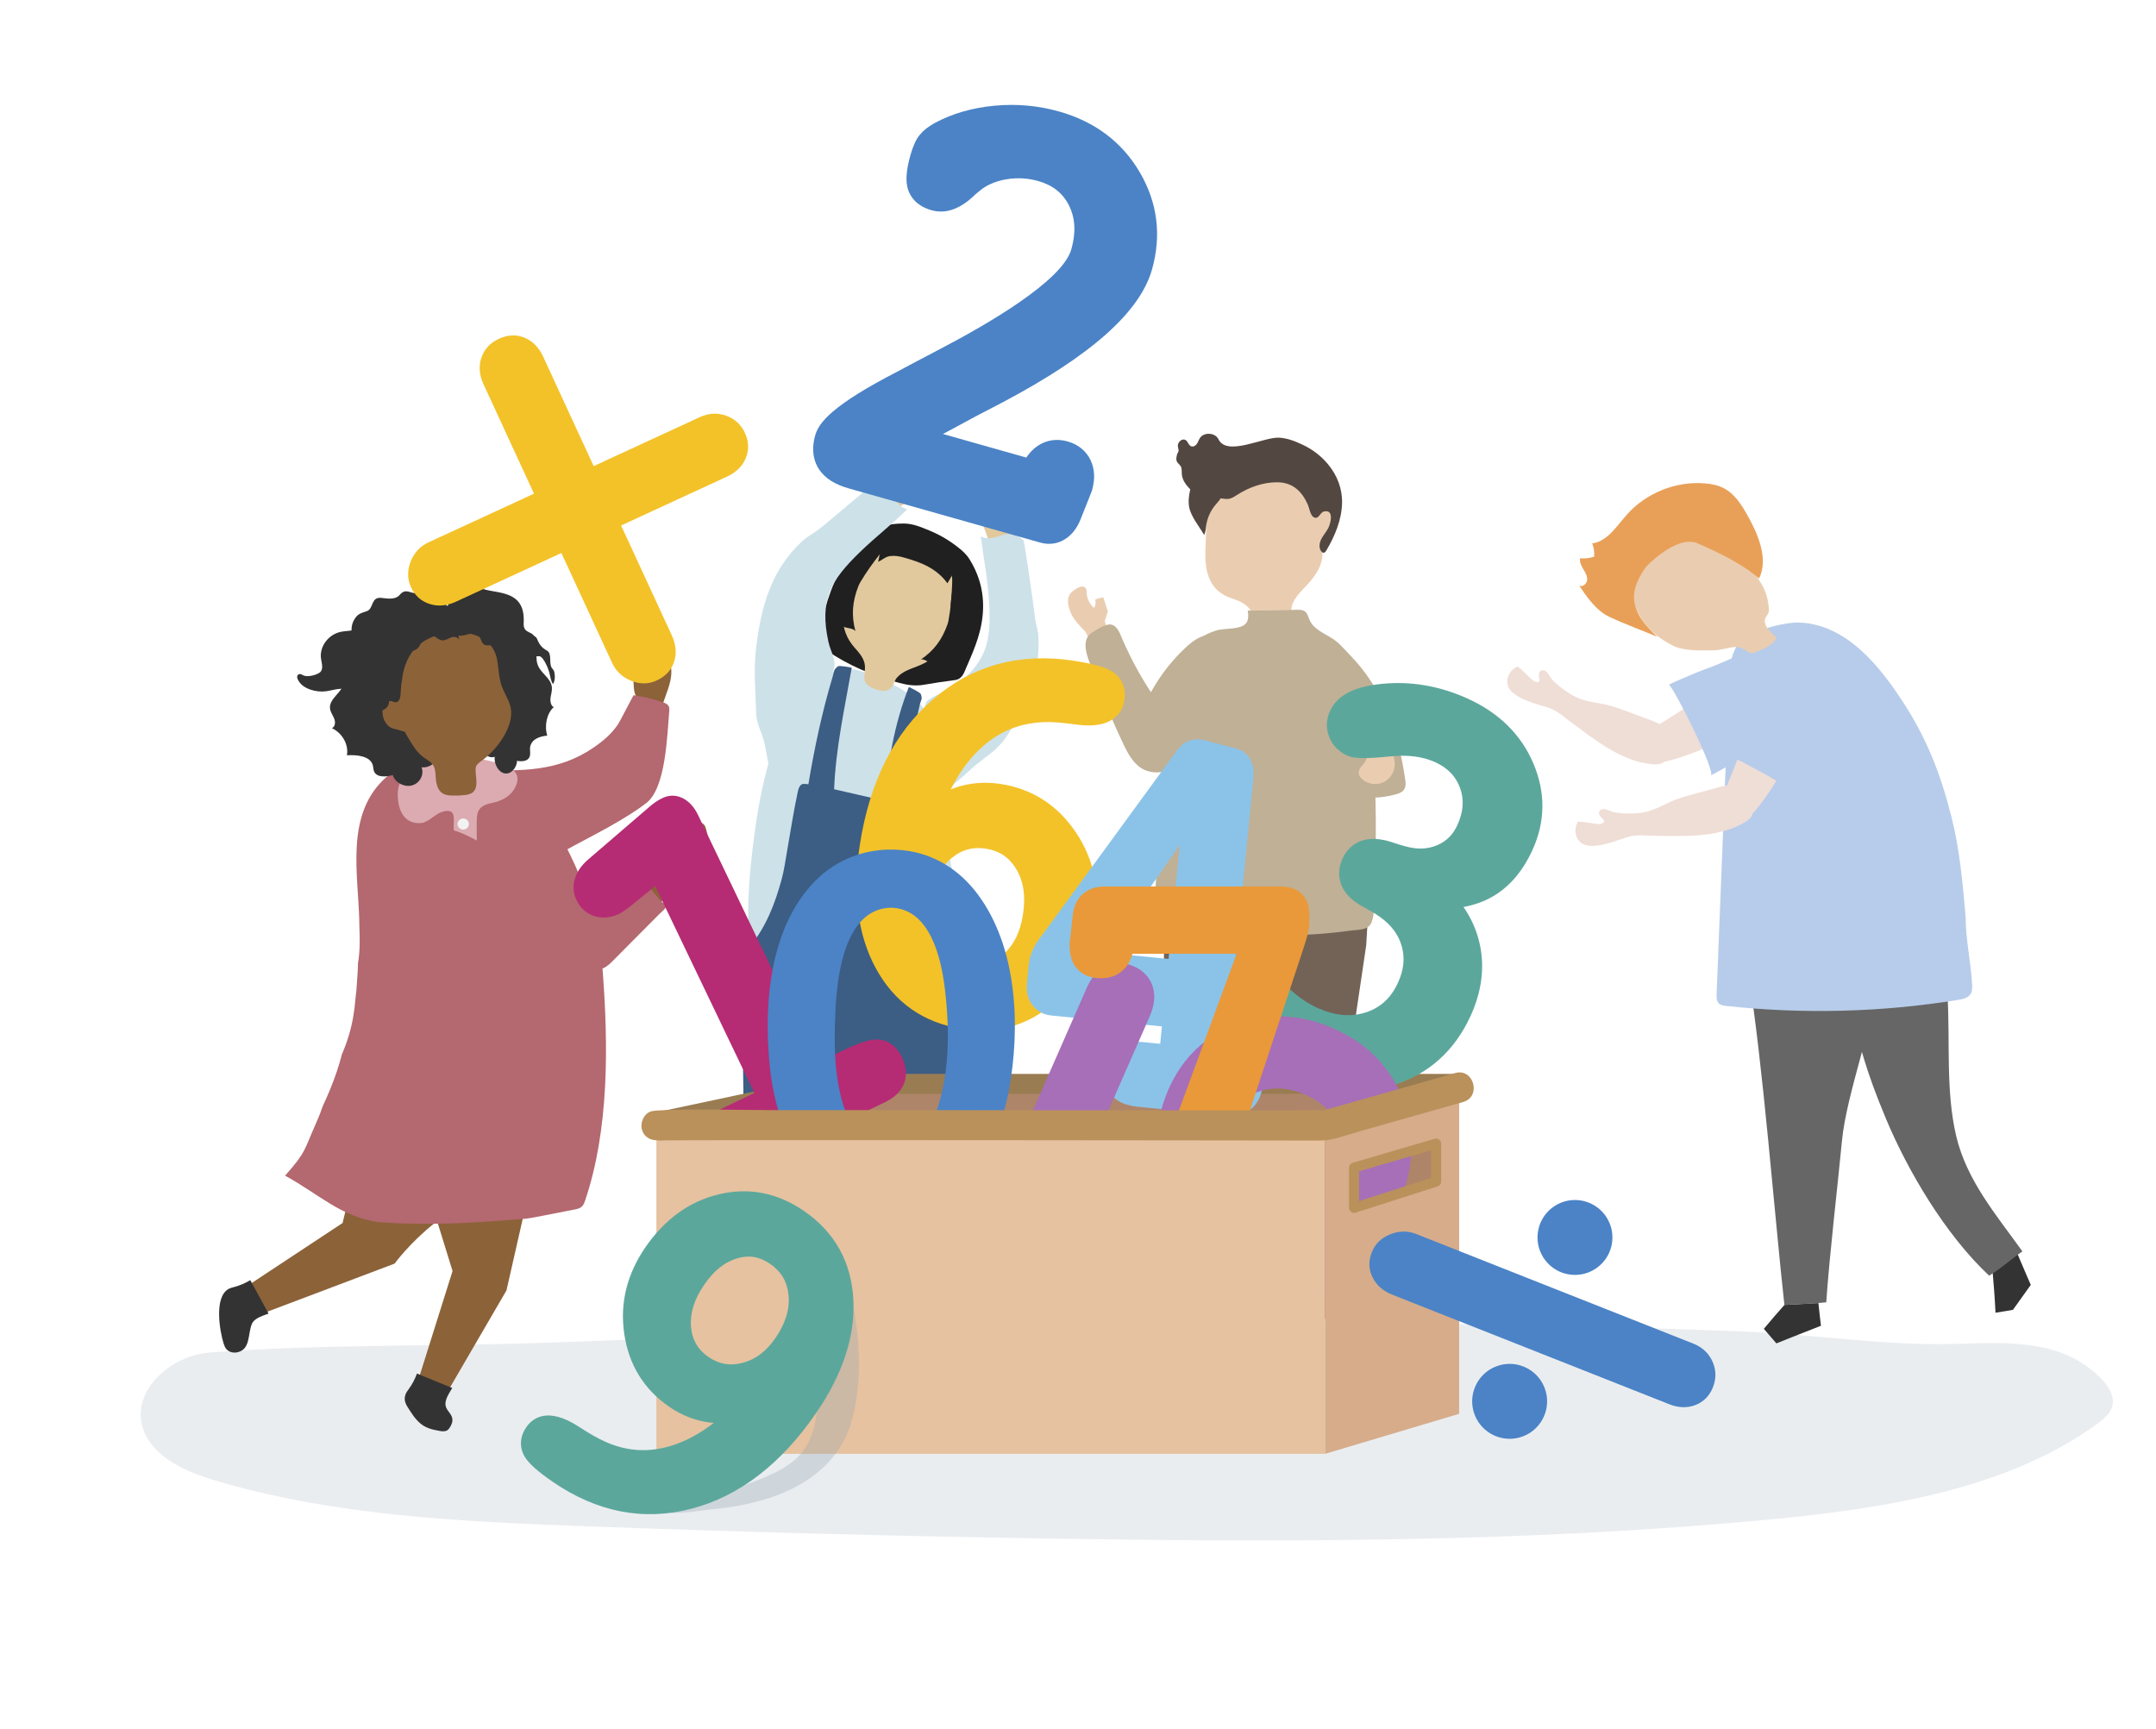
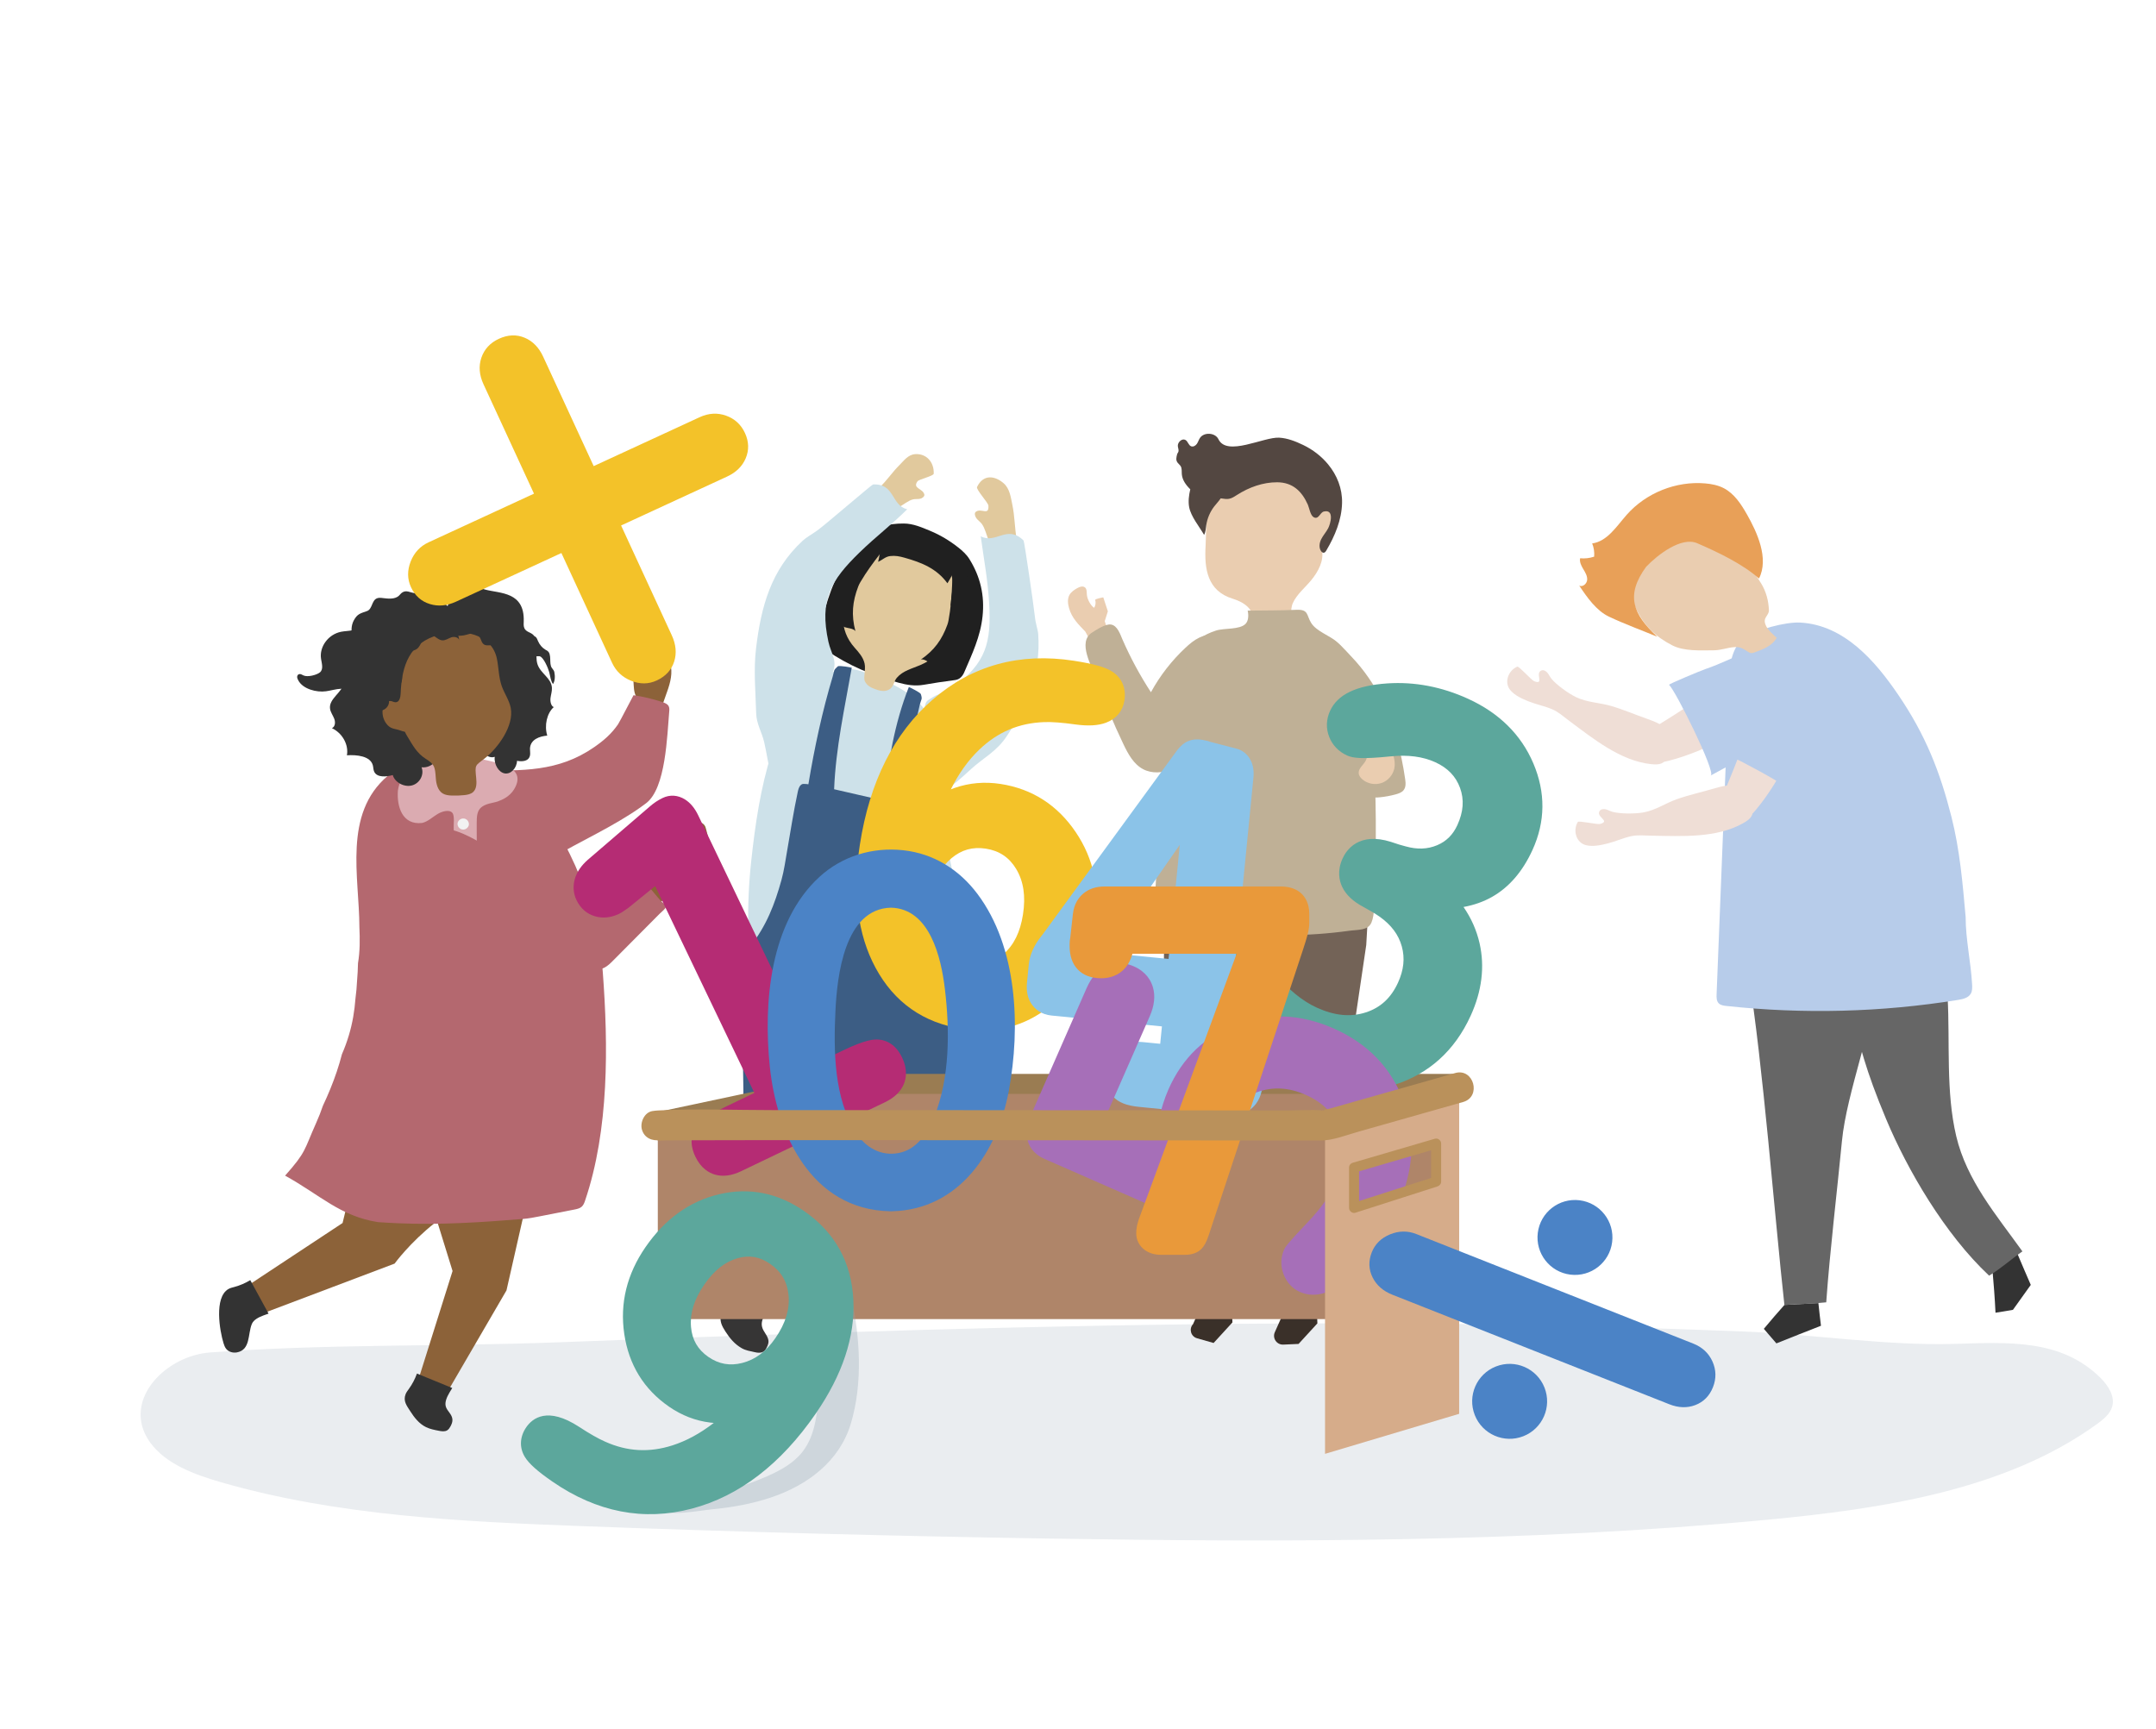
<svg xmlns="http://www.w3.org/2000/svg" version="1.1" x="0px" y="0px" viewBox="0 0 1122 900" style="enable-background:new 0 0 1122 900;" xml:space="preserve">
  <g id="background">
    <rect x="0" y="0" style="fill:#FFFFFF;" width="1122" height="900" />
  </g>
  <g id="object">
    <path style="opacity:0.19;fill:#90A2AF;" d="M73.55,740.315c0.653,3.525,2.175,7.088,4.729,10.578   c8.088,11.053,22.827,16.518,36.914,20.574c60.379,17.385,124.549,20.432,187.874,22.801c80.33,3.005,160.696,5.139,241.075,6.438   c125.054,2.021,250.426,2.009,374.734-9.687c60.941-5.734,124.691-15.461,172.22-49.74c3.389-2.445,6.837-5.22,8.024-8.961   c1.696-5.345-1.744-10.944-5.907-15.107c-20.604-20.601-48.626-18.573-75.931-17.793c-36.277,1.037-73.918-5.071-110.45-6.477   c-16.409-0.632-32.82-1.218-49.233-1.75c-125.769-4.077-251.642-2.609-377.361,0.928c-63.49,1.786-126.957,4.105-190.418,6.499   c-59.703,2.252-121.2,0.784-180.477,5.254C89.401,705.378,70.223,722.363,73.55,740.315z" />
    <g>
      <path style="fill:#BFB096;" d="M718.956,364.07c6.58,13.02,10.241,27.149,12.296,41.372c0.295,2.043,0.485,4.342-0.93,5.945    c-0.973,1.102-2.512,1.627-3.994,2.034c-2.684,0.737-5.442,1.246-8.227,1.521c-1.745,0.172-3.576,0.241-5.189-0.395    c-2.912-1.148-4.257-4.172-5.318-6.909c-6.857-17.678-13.719-35.369-19.492-53.375c-1.579-4.926-8.614-18.527-2.626-22.496    c5.985-3.967,14.672,6.683,18.03,10.211C709.801,348.593,714.934,356.112,718.956,364.07z" />
      <g>
        <path style="fill:#EACDB0;" d="M577.785,332.051l-2.871-8.773l1.628-5.112l-2.385-7.286c0,0-4.392,0.808-4.206,1.376     c0.406,1.243,0.21,3.068-0.608,4.068c-1.864-1.321-3.494-4.448-3.719-6.702c-0.136-1.362,0.078-2.974-0.957-3.87     c-1.139-0.986-2.895-0.332-4.2,0.42c-1.504,0.868-3.015,1.879-3.875,3.389c-1.165,2.045-0.908,4.602-0.273,6.868     c1.49,5.314,4.869,8.476,8.519,12.316l4.412,8.302L577.785,332.051z" />
        <path style="fill:#BFB096;" d="M568.229,329.265c-7.605,4.973-0.072,17.314,2.331,24.109     c4.083,11.547,8.782,22.876,14.072,33.923c2.443,5.102,5.317,10.461,10.34,13.063c4.522,2.342,10.092,1.958,14.799,0.013     c4.707-1.945,8.689-5.293,12.373-8.81c7.719-7.369,14.5-15.72,20.128-24.786c4.503-7.254,8.375-15.91,5.991-24.108     c-1.402-4.821-5.004-8.954-9.588-11.003s-10.066-1.975-14.593,0.195c-2.662,1.277-4.953,3.208-7.113,5.221     c-7.189,6.7-13.294,14.559-18.009,23.181c-5.654-8.666-10.592-17.8-14.745-27.278c-1.219-2.783-2.662-7.489-6.13-7.963     C575.265,324.637,570.439,327.82,568.229,329.265z" />
      </g>
      <g>
        <g>
          <g>
            <path style="fill:#3A3029;" d="M684.911,673.345l0.676,15.385l-9.806,10.707l-7.958,0.35c-3.412,0.15-5.789-3.343-4.397-6.462       l1.648-3.693l4.678-10.482l4.678-10.482L684.911,673.345z" />
          </g>
          <g>
            <path style="fill:#3A3029;" d="M640.695,672.856l0.676,15.385l-9.806,10.707l-8.629-2.461       c-3.207-0.915-4.331-4.885-2.078-7.345l0,0l4.678-10.482l4.678-10.482L640.695,672.856z" />
          </g>
          <polygon style="fill:#736357;" points="605.773,455.286 712.64,463.359 711.007,491.814 697.11,585.8 688.997,675.256       669.724,676.103 655.528,586.313 646.582,512.881 605.773,488.215     " />
          <g>
            <polygon style="fill:#736357;" points="605.773,488.216 605.378,580.842 623.034,676.935 642.205,677.095 645.817,580.533        661.23,494      " />
          </g>
        </g>
        <g>
          <g>
            <path style="fill:#EACDB0;" d="M691.967,276.465c1.36-2.217,2.154-4.773,2.266-7.373c0.09-2.112,0.019-4.584-1.68-5.842       c-1.256-0.93-3.049-0.827-4.459-0.154c-1.299,0.62-2.354,1.683-3.413,2.617c-3.225-3.066-3.115-10.386-5.713-14.351       c-1.783-2.722-4.399-4.878-7.014-6.945c-1.715-1.356-3.482-2.712-5.567-3.517c-8.005-3.09-17.348-1.838-24.859,1.982       c-15.916,8.096-13.267,26.4-14.131,41.26c-0.688,11.828,0.83,23.381,14.155,27.47c3.414,1.047,7.334,2.948,9.246,6.054       c1.038,1.686,1.575,3.614,2.046,5.526c0.35,1.423,0.706,2.921,1.707,4.011c1.743,1.897,4.731,1.897,7.335,1.751       c3.172-0.178,6.828-0.618,8.534-3.231c2.18-3.339,0.753-8.187,2.372-11.839c2.016-4.547,6.515-8.184,9.616-11.977       c3.643-4.456,6.686-10.112,5.522-15.749c-0.325-1.575-0.956-3.284-0.218-4.713c0.362-0.7,1.001-1.205,1.582-1.736       C690.336,278.758,691.234,277.661,691.967,276.465z" />
            <path style="fill:#534741;" d="M691.173,241.682c-3.488-4.236-7.998-7.703-13-10.099c-3.939-1.887-8.09-3.548-12.45-3.8       c-8.102-0.467-27.241,10.013-31.646,0.788c-1.644-3.44-7.531-3.815-9.631-0.614c-0.625,0.953-0.924,2.082-1.569,3.022       c-0.646,0.941-1.857,1.696-2.955,1.304c-1.441-0.515-1.653-2.535-2.974-3.293c-1.641-0.943-3.739,0.81-3.983,2.637       c-0.14,1.052,0.494,2.163,0.363,3.124c-0.101,0.736-0.614,1.069-0.775,1.772c-0.363,1.587-0.79,2.936,0.371,4.389       c0.462,0.578,1.082,1.035,1.474,1.658c0.755,1.199,0.52,2.714,0.618,4.113c0.216,3.077,2.125,5.734,4.41,7.965       c-0.728,3.105-1.137,6.331-0.581,9.286c0.925,4.916,5.292,10.127,7.773,14.442c0.809-1.508,0.866-3.287,1.112-4.98       c0.522-3.581,1.984-7.021,4.2-9.882c1.09-1.407,2.351-2.685,3.341-4.162c0.204,0.028,0.41,0.054,0.606,0.085       c1.24,0.196,2.508,0.391,3.742,0.16c1.552-0.29,2.893-1.221,4.225-2.069c6.212-3.957,13.43-6.558,20.795-6.529       c8.042,0.032,12.837,4.618,15.962,11.635c0.736,1.652,1.303,5.597,3.042,6.542c2.644,1.436,3.22-2.479,5.316-2.968       c5.551-1.295,3.458,6.379,2.223,8.732c-1.036,1.974-2.585,3.647-3.59,5.637c-1.005,1.99-1.366,4.565-0.019,6.341       c0.317,0.418,0.782,0.797,1.305,0.757c0.621-0.047,1.037-0.641,1.354-1.177c4.462-7.545,7.971-15.923,8.187-24.686       C698.608,254.225,695.784,247.282,691.173,241.682z" />
          </g>
        </g>
        <path style="fill:#BFB096;" d="M602.107,450.389c0.798-9.383,1.964-18.748,2.677-28.166c0.71-9.38,1.672-18.742,2.977-28.059     c1.969-14.059,6.083-27.693,8.473-41.673c2.155-12.601,2.863-19.831,16.544-24.307c4.294-1.405,12.279-0.347,15.408-3.496     c1.636-1.646,1.632-4.807,1.107-6.891c8.097-0.129,16.905-0.013,25.274-0.424c6.566-0.319,5.256,2.78,7.775,6.825     c2.703,4.34,9.459,6.493,13.269,9.764c3.533,3.033,6.097,7.033,8.3,11.135c3.627,6.752,6.423,13.965,8.102,21.443     c1.616,7.202,2.189,14.594,2.643,21.961c1.57,25.511,1.761,51.107,0.572,76.638c-0.209,4.481,0.273,10.791-1.51,14.977     c-1.817,4.264-6.981,3.663-11.577,4.301c-10.733,1.489-21.567,2.244-32.402,2.269c-21.671,0.049-43.351-2.822-64.245-8.583     c-1.173-0.324-2.417-0.702-3.198-1.636c-0.858-1.026-0.95-2.469-0.991-3.805C601.076,465.203,601.477,457.79,602.107,450.389z" />
      </g>
    </g>
    <g>
      <g>
        <path style="fill:#EFDED6;" d="M909.647,378.93c-4.12,1.907-8.33,3.623-12.054,5.487c-9.294,4.651-18.863,8.868-29,11.473     c-4.888,1.256-11.024,1.8-14.219-1.796c-2.535-2.853-1.884-7.223,0.372-10.258c2.257-3.035,5.767-5.066,9.12-7.097     c9.211-5.579,18.035-11.786,27.321-17.242c7.811-4.59,16.905-10.866,26.693-8.953c3.609,0.705,7.21,2.957,8.793,6.452     c2.191,4.835-0.112,10.48-3.766,13.819C919.247,374.16,914.51,376.679,909.647,378.93z" />
        <g>
          <path style="fill:#EFDED6;" d="M805.849,350.884c-0.164-0.249-0.336-0.492-0.528-0.722c-0.781-0.938-2.069-1.658-3.155-1.231      c-3.537,1.392,1.766,7.701-3.721,5.628c-1.497-0.565-7.953-7.971-8.846-7.6c-4.563,1.896-7.102,8.145-3.561,12.295      c2.397,2.81,6.264,4.499,9.505,5.79c3.99,1.59,8.347,2.423,12.265,4.104c3.243,1.392,5.845,3.787,8.739,5.937      c12.714,9.444,26.718,20.853,42.572,22.594c4.85,0.532,6.99-0.182,8.873-4.085c1.831-3.795,2.923-8.409,0.356-12.488      c-2.369-3.764-6.911-5.504-11.09-6.964c-6.308-2.203-12.692-4.977-19.031-6.792c-6.031-1.726-12.203-1.736-18.029-4.526      c-3.838-1.838-10.194-6.357-12.851-9.624C806.766,352.485,806.353,351.653,805.849,350.884z" />
        </g>
      </g>
      <path style="fill:#B7CCEA;" d="M949.41,355.255c1.432-7.378-0.331-15.706-6.42-19.928c-3.283-2.276-7.408-3.079-11.401-2.973    c-7.052,0.188-13.736,2.996-20.226,5.761c-7.933,3.379-15.846,7.37-24.008,10.148c-2.201,0.749-19.171,7.799-18.758,8.158    c3.287,2.855,24.564,45.62,21.694,47.188c7.901-4.318,15.801-8.635,23.701-12.952c14.381-7.859,30.013-17.198,34.791-32.874    C949.034,356.958,949.244,356.113,949.41,355.255z" />
    </g>
    <g>
      <g>
        <g>
          <g>
            <g>
              <path style="fill:#666666;" d="M909.875,507.003c7.473,45.446,13.682,126.532,18.743,172.157        c7.257-0.504,14.519-0.579,21.771-1.38c1.9-26.823,5.727-58.381,8.175-83.946c2.448-25.565,17.388-62.618,18.489-86.831        C961.934,512.94,925.256,502.069,909.875,507.003z" />
            </g>
            <g>
              <path style="fill:#333333;" d="M928.618,679.156c-3.615,4.102-7.238,8.195-10.704,12.424c2.178,2.524,4.356,5.049,6.535,7.573        c7.716-3.103,15.459-6.136,23.201-9.174c-0.453-3.93-0.965-7.856-1.342-11.794        C940.411,678.515,934.515,678.836,928.618,679.156z" />
            </g>
          </g>
          <g>
            <g>
              <path style="fill:#333333;" d="M1049.925,652.622c2.24,5.388,4.613,10.724,6.905,16.09c-3.094,4.331-6.192,8.659-9.288,12.988        c-3.023,0.501-6.045,1.001-9.068,1.501c-0.358-7.698-0.973-15.387-1.646-23.063        C1041.194,657.632,1045.56,655.127,1049.925,652.622z" />
            </g>
            <g>
              <path style="fill:#666666;" d="M961.842,520.851c6.449,24.513,8.683,35.214,19.73,61.617        c11.047,26.403,30.535,59.847,53.573,81.431c5.999-3.564,11.635-8.693,17.338-12.621        c-13.405-18.741-28.953-36.78-34.442-59.956c-5.489-23.176-3.206-48.647-4.491-72.41        C996.458,519.109,979.273,520.72,961.842,520.851z" />
            </g>
          </g>
          <g>
            <path style="fill:#B7CCEA;" d="M901.991,340.064c-2.831,7.678-2.318,17.875-2.592,24.783       c-0.775,19.505-1.551,39.01-2.326,58.515c-1.247,31.372-2.494,62.744-3.741,94.116c-0.065,1.63-0.062,3.453,1.06,4.639       c0.985,1.041,2.534,1.263,3.959,1.418c40.107,4.359,80.799,3.302,120.626-3.132c2.537-0.41,5.402-1.063,6.666-3.301       c0.81-1.434,0.742-3.183,0.652-4.828c-0.643-11.686-3.356-23.332-3.356-35.028c-1.527-17.279-3.011-34.931-7.423-52.272       c-5.938-23.344-13.416-42.495-27.767-63.53c-11.601-17.004-27.818-36.249-50.985-37.436       c-7.497-0.383-22.898,3.572-29.276,8.249C904.894,334.16,903.158,336.898,901.991,340.064z" />
          </g>
          <g>
            <g>
              <g>
                <path style="fill:#EACDB0;" d="M851.336,316.633c-13.844-29.484,17.055-45.763,42.604-34.975         c9.546,4.031,17.247,13.119,22.615,22.039c2.629,4.369,3.774,8.9,4.012,13.886c0.104,2.181-2.399,3.654-2.182,5.857         c0.361,3.66,3.8,6.079,6.245,8.547c-2.541,4.231-6.967,5.847-11.414,7.512c-0.601,0.225-1.369,0.442-1.955,0.388         c-0.586-0.054-1.103-0.385-1.482-0.615c-2.839-1.723-4.111-2.795-7.563-2.467c-3.451,0.328-6.708,1.626-10.419,1.64         c-6.93,0.027-15.392,0.594-21.636-2.624C861.495,331.355,855.497,325.493,851.336,316.633z" />
              </g>
            </g>
            <g>
              <path style="fill:#E8A058;" d="M856.676,294.957c5.998-6.25,18.297-15.8,26.56-12.238        c10.743,4.632,23.35,10.652,32.172,18.342c5.295-10.483-1.046-24.115-6.263-33.309c-3.054-5.383-6.622-10.87-12.123-13.706        c-2.976-1.534-6.334-2.182-9.67-2.468c-15.116-1.296-30.693,4.929-40.753,16.286c-5.308,5.992-10.087,13.876-18.018,14.963        c0.878,2.17,1.235,4.549,1.031,6.88c-2.339,0.79-4.847,1.077-7.305,0.836c-0.402,1.972,0.615,3.932,1.651,5.658        c1.036,1.726,2.167,3.577,2.015,5.584c-0.153,2.007-2.337,3.929-4.123,3c4.032,6.047,8.897,13.038,15.445,16.14        c8.182,3.876,16.808,6.996,25.168,10.474C849.81,319.626,845.795,309.871,856.676,294.957z" />
            </g>
          </g>
        </g>
      </g>
    </g>
    <g>
      <g>
        <path style="fill:#EFDED6;" d="M937.249,383.723c-2.233,3.953-4.652,7.802-6.589,11.489c-4.834,9.2-10.145,18.208-16.859,26.238     c-3.237,3.872-7.902,7.894-12.596,6.837c-3.723-0.838-5.744-4.766-5.682-8.548c0.062-3.782,1.728-7.479,3.267-11.085     c4.226-9.906,7.771-20.094,12.129-29.944c3.666-8.285,7.39-18.688,16.456-22.844c3.343-1.533,7.581-1.805,10.906,0.11     c4.6,2.649,6.024,8.576,5.004,13.42C942.263,374.248,939.885,379.057,937.249,383.723z" />
        <g>
          <path style="fill:#EFDED6;" d="M836.585,421.505c-0.278-0.107-0.561-0.203-0.85-0.279c-1.182-0.306-2.648-0.14-3.28,0.841      c-2.06,3.195,5.927,5.224,0.261,6.742c-1.545,0.414-11.109-1.834-11.619-1.011c-2.599,4.202-1.016,10.758,4.281,12.063      c3.586,0.883,7.712-0.001,11.097-0.843c4.168-1.037,8.193-2.902,12.355-3.822c3.446-0.762,6.956-0.335,10.562-0.277      c15.836,0.252,33.865,1.348,47.757-6.488c4.25-2.397,5.571-4.226,4.823-8.494c-0.727-4.151-2.532-8.535-6.997-10.35      c-4.12-1.676-8.824-0.439-13.07,0.814c-6.409,1.891-13.212,3.363-19.419,5.587c-5.905,2.116-10.924,5.709-17.283,6.843      c-4.189,0.747-11.988,0.785-16.052-0.318C838.264,422.27,837.443,421.835,836.585,421.505z" />
        </g>
      </g>
      <path style="fill:#B7CCEA;" d="M955.73,341.296c-3.141-6.827-9.432-12.563-16.841-12.439c-3.994,0.067-7.813,1.822-10.994,4.237    c-5.618,4.267-9.408,10.448-13.066,16.479c-4.471,7.373-8.57,15.23-13.578,22.249c-1.351,1.893-11.02,17.519-10.475,17.57    c4.335,0.401,46.566,22.72,45.15,25.667c3.898-8.116,7.795-16.232,11.693-24.348c7.095-14.773,14.341-31.478,9.076-46.997    C956.418,342.899,956.095,342.09,955.73,341.296z" />
    </g>
    <g>
      <g>
        <g>
          <g>
            <g>
              <path style="fill:#CDE1E9;" d="M453.52,351.389c-4.375-1.782-8.154-3.472-12.785-3.123        c-6.218,0.468-11.339,2.474-16.051,6.859c-11.118,10.347-18.445,22.05-23.147,36.796c-5.752,18.042-8.569,37.37-10.599,56.266        c-2.506,23.326-2.03,46.387,1.152,69.6c0.222,1.619,0.634,3.104,1.741,4.431c1.108,1.327,2.96,2.038,4.667,2.408        c6.865,1.486,14.097,2.121,21.026,2.568c26.095,1.686,52.108,2.375,78.192,3.109c1.513,0.043,2.932,0.17,4.121-0.852        c1.602-1.378,1.793-3.297,1.79-5.343c-0.022-17.505-1.443-34.907-4.385-52.137c-2.409-14.106-5.799-28.139-8.463-42.077        c-2.062-10.784-3.017-21.225-3.58-32.075c-0.357-6.89,1.003-14.056-1.644-20.58        C479.541,362.417,467.488,357.079,453.52,351.389z" />
              <g>
                <g>
                  <path style="fill:#202020;" d="M498.732,284.965c-4.54-3.581-9.41-6.52-14.688-8.702c-4.472-1.849-8.816-3.778-13.701-3.8          c-7.891-0.035-14.862,1.627-21.001,6.872c-7.188,6.142-10.918,14.325-14.767,22.887c-2.859,6.36-4.97,13.312-6.69,20.126          c-0.825,3.268-1.696,6.843-1.579,10.172c0.103,2.952,1.395,4.315,3.807,5.969c11.51,7.899,24.013,13.122,37.473,16.81          c4.425,1.212,8.635,1.864,13.081,1.1c5.273-0.905,10.26-1.692,15.546-2.355c1.123-0.141,2.212-0.296,3.225-1.033          c1.012-0.737,1.79-1.808,2.325-3.056c4.145-9.66,8.44-18.529,9.569-29.273c1.13-10.744-1.133-20.58-6.914-29.812          C502.945,288.52,500.816,286.608,498.732,284.965z" />
                  <g>
                    <path style="fill:#E1C99D;" d="M497.21,327.172c1.041-1.816,1.69-3.411,1.917-5.649c0.296-2.93,0.05-6.901-3.871-6.519           c-0.205,0.02-0.373,0.256-0.536,0.368c0.004-0.393,0.028-0.776,0.053-1.174c0.273-4.254,1.371-8.333,0.858-12.638           c-0.343-2.885-1.639-5.548-3.042-8.111c-0.92-1.68-1.675-3.565-3.255-4.806c-6.065-4.764-11.776-7.432-19.767-7.01           c-5.191,0.274-8.468,2.004-13.272,5.622c-1.096,0.825-8.782,6.912-7.009,9.99c-3.963-0.701-6.097,0.194-8.152,3.558           c-1.056,1.729-1.625,3.662-1.756,5.641c-0.131,1.979,0.675,3.305,1.983,4.632c-1.28,3.436-2.839,6.111-2.762,9.994           c0.122,6.199,1.958,11.287,6.212,16.068c2.143,2.409,4.395,4.913,5.133,8.21c0.401,1.791,0.07,3.545-0.012,5.332           c-0.061,1.329-0.397,2.675,0.184,3.924c1.01,2.173,3.051,3.215,5.163,4.011c2.573,0.969,5.282,1.595,7.616,0.135           s2.185-4.079,3.84-6.012c3.199-3.736,8.029-4.781,12.304-6.646c4.972-2.169,8.787-5.158,12.034-9.262           c1.86-2.351,2.254-4.67,3.221-7.331C495.44,328.868,496.506,328.4,497.21,327.172z" />
                  </g>
                  <path style="fill:#202020;" d="M457.028,292.178c-0.019,0.071,0.031,0.179-0.044,0.209c2.257-0.947,3.718-2.694,6.301-2.991          c2.583-0.296,4.706,0.085,7.449,0.861c8.865,2.506,16.647,5.556,22.311,13.304c1.82-2.903,3.434-5.978,4.596-9.165          c0.333-0.914,0.636-1.878,0.412-2.688c-0.224-0.81-0.68-1.286-1.22-1.699c-7.271-5.566-14.464-9.609-23.414-11.848          c-4.194-1.049-8.693-1.234-12.091,1.899C457.928,283.194,458.146,287.992,457.028,292.178z" />
                  <path style="fill:#202020;" d="M493.649,322.701c-0.15,0.818-0.315,1.562-0.609,2.375          c-2.837,7.853-6.881,13.42-13.798,18.148c1.765-0.418,3.983,1.465,5.252,1.98c3.032,1.231,5.387,1.537,8.38,2.044          c0.507,0.086,0.912,0.098,1.39-0.132c0.478-0.23,0.81-0.673,1.057-1.166c3.207-6.396,6.921-12.335,8.383-19.467          c1.614-7.869,0.907-15.733,0.202-23.731c-0.265-3.009-0.738-5.993-2.794-8.388c-2.056-2.395-5.048-3.179-7.999-3.865          c1.829,0.93,2.423,4.714,2.523,6.145c0.212,3.03-0.046,5.3-0.153,7.897C495.226,310.804,494.768,316.609,493.649,322.701z" />
                  <path style="fill:#202020;" d="M447.792,302.882c-0.417,0.71-0.784,1.38-1.105,2.207c-3.099,7.987-3.724,15.06-1.525,23.381          c-1.073-1.463-4.015-1.535-5.314-1.987c-3.102-1.08-5.107-2.347-7.725-3.908c-0.444-0.265-0.755-0.525-0.97-1.02          c-0.215-0.495-0.158-1.111-0.028-1.657c1.697-7.082,2.937-14.442,6.507-20.829c3.938-7.047,9.459-12.32,15.109-17.907          c2.126-2.102,4.266-3.862,7.286-4.395c3.02-0.533,5.71,0.897,8.343,2.173c-1.942-0.379-4.48,2.146-5.436,3.154          c-2.024,2.133-3.238,3.939-4.806,5.961C454.348,292.929,450.898,297.6,447.792,302.882z" />
                </g>
              </g>
              <g>
                <g>
                  <path style="fill:#E1C99D;" d="M490.159,565.247c-0.413,19.446,1.743,37.166,0.819,57.003s-5.215,41.064-6.747,61.201          c-5.553-0.723-11.008-1.173-16.504-2.438c-1.713-17.849-2.874-41.786-4.817-58.157c-1.944-16.371-4.516-24.611-6.315-39.487          C467.832,577.624,478.9,571.247,490.159,565.247z" />
                </g>
                <g>
-                   <path style="fill:#363535;" d="M485.712,681.397c-0.315,2.564-0.789,5.228,0.757,7.479c1.546,2.251,4.311,3.04,5.537,5.548          c0.513,1.05,0.381,2.49,0.211,3.54c-0.171,1.05-0.331,1.881-1.005,2.606c-1.113,1.198-2.574,1.553-4.119,1.741          c-2.399,0.292-4.736,0.792-7.13,0.37c-4.122-0.727-7.407-2.693-10.72-5.182c-2.808-2.109-4.845-4.009-5.309-7.655          c-0.139-1.091,0.427-2.256,0.691-3.368c0.691-2.918,1.161-5.888,1.239-8.907c6.806,0.348,13.612,0.711,20.413,1.07          C486.124,679.582,485.832,680.421,485.712,681.397z" />
-                 </g>
+                   </g>
              </g>
              <g>
                <g>
                  <g>
                    <path style="fill:#E1C99D;" d="M434.15,566.505c-3.829,20.018-4.076,38.148-10.22,58.297           c-6.144,20.148-18.071,40.349-27.43,59.657c-4.944-2.456-9.795-4.698-14.444-7.799           c5.387-17.534,12.193-41.267,14.527-57.921c2.334-16.654,1.013-24.88,1.732-40.003           C410.309,575.162,422.17,570.752,434.15,566.505z" />
                  </g>
                  <g>
                    <path style="fill:#363535;" d="M398.692,682.91c-1.285,2.366-2.763,4.788-2.133,7.535c0.63,2.747,3,4.501,3.364,7.323           c0.152,1.181-0.419,2.55-0.911,3.51c-0.492,0.96-0.876,1.707-1.748,2.183c-1.441,0.787-2.908,0.623-4.432,0.274           c-2.366-0.542-4.719-0.862-6.854-2.09c-3.676-2.116-6.143-5.095-8.432-8.636c-1.94-3-3.182-5.476-2.319-9.119           c0.258-1.09,1.171-2.029,1.84-3.004c1.755-2.558,3.34-5.28,4.566-8.161c6.19,2.659,12.425,5.19,18.704,7.618           C399.823,681.216,399.181,682.009,398.692,682.91z" />
                  </g>
                </g>
                <path style="fill:#3C5D84;" d="M509.94,516.916c0.027-5.28-0.033-10.56-0.18-15.838c-0.031-1.119-0.074-2.273-0.542-3.289         c-0.652-1.417-2.018-2.348-3.321-3.206c-7.622-5.023-12.028-9.24-15.781-17.684c-3.187-7.481-4.308-11.6-6.951-21.778         c-1.674-6.445-4.538-25.318-7.727-32.792c-1.504-3.524-0.856,0.178-1.975-1.776c-0.671-18.233,0.881-36.325,5.242-53.939         c0.723-2.918,1.434-2.466,0.508-5.381c-0.277-0.873-6.209-3.766-6.242-3.682c-7.522,19.083-10.763,38.832-12.856,59.164         c-8.634-2.006-17.418-3.934-26.033-5.96c0.861-21.462,5.451-42.115,9.178-63.234c0.016-0.094-6.568-1.343-7.286-0.712         c-2.397,2.107-1.656,2.043-2.583,5.121c-5.467,18.159-9.558,37.316-12.699,56.239c-0.357,0.033-0.625-0.138-0.985-0.126         c-1.136,0.036-1.989-0.397-2.973,0.54c-0.984,0.937-1.301,2.293-1.609,3.729c-2.162,10.09-3.72,20.345-5.508,30.565         c-0.876,5.004-1.562,10.133-2.927,15.073c-3.505,12.678-7.896,23.977-16.128,34.373c-1.039,1.312-2.256,2.458-2.954,4.029         c-0.699,1.571-0.93,3.349-1.048,5.058c-0.493,7.132-0.497,14.627-0.431,21.694c0.368,39.112,2.816,77.601-3.109,116.432         c-0.611,4.003-1.325,7.622-2.004,12.004c-0.45,2.905-2.253,8.217-0.561,11.274c0.921,1.663,3.854,1.956,5.32,2.61         c2.068,0.923,3.93,1.547,5.926,2.268c3.986,1.441,7.91,2.718,11.798,4.365c18.16-24.087,33.493-49.61,46.929-76.602         c2.516,24.57,6.39,48.867,9.441,73.445c0.076,0.613,20.601,1.817,22.395,1.046c5.33-2.291,4.805-8.073,6.416-13.559         c4.982-16.967,9.415-34.018,12.72-51.4C506.918,575.97,509.789,546.451,509.94,516.916z" />
              </g>
            </g>
            <g>
              <path style="fill:#E1C99D;" d="M477.939,259.698c0.29-0.022,0.637-0.084,0.887-0.122c1.023-0.158,2.467-1.229,2.213-2.23        c-0.83-3.261-6.323-3.014-3.56-6.859c0.754-1.049,8.397-2.756,8.442-3.965c0.226-6.175-3.921-10.519-9.566-10.172        c-3.822,0.235-5.912,3.369-8.315,5.746c-3.731,3.691-6.5,8.041-10.35,11.592c-0.354,0.327-0.711,0.65-0.773,1.193        c-0.062,0.542,0.104,0.924,0.355,1.487c1.823,4.087,3.43,7.691,8.158,8.719c0.661,0.144,1.153-0.352,1.683-0.66        c1.52-0.885,2.947-1.916,4.454-2.837c1.155-0.705,2.299-1.398,3.639-1.699C476.095,259.69,477.046,259.766,477.939,259.698z" />
              <path style="fill:#CDE1E9;" d="M417.776,281.363c2.078-1.914,4.529-3.099,7.804-5.474        c3.947-2.862,28.171-23.735,28.753-23.761c11.556-0.529,9.269,10.85,17.791,12.921c-8.397,8.332-16.083,14.002-24.745,22.414        c-15.123,14.686-21.001,24.826-16.266,46.552c1.332,6.112,5.181,10.417,1.843,16.616c-1.266,2.352-3.74,3.572-5.445,5.738        c-10.987,13.953-15.606,30.616-22.814,46.646c-0.537,1.194-1.625,1.949-2.839,1.211c-0.471-0.286-0.618-0.928-0.759-1.469        c-1.389-5.353-2.161-11.072-3.388-16.409c-1.227-5.338-4.039-9.559-4.192-15.154c-0.308-11.309-1.432-22.423-0.05-33.881        C396.069,315.756,401.19,296.638,417.776,281.363z" />
            </g>
            <g>
              <path style="fill:#E1C99D;" d="M508.829,270.537c-0.221-0.227-0.478-0.525-0.646-0.733c-0.69-0.851-1.305-2.65-0.437-3.373        c2.829-2.352,7.009,2.342,6.625-3.297c-0.105-1.539-6.536-8.38-5.908-9.692c3.208-6.698,9.227-5.976,13.891-1.89        c3.158,2.766,3.693,7.408,4.485,11.201c1.23,5.888,1.194,11.678,2.173,17.532c0.09,0.539,0.191,1.051-0.098,1.557        c-0.289,0.506-0.658,0.681-1.227,0.954c-4.13,1.977-7.631,3.565-11.92,1.074c-0.6-0.348-0.727-1.116-0.969-1.741        c-0.695-1.794-1.253-3.665-1.924-5.485c-0.514-1.394-1.04-2.786-1.942-3.986C510.334,271.861,509.51,271.235,508.829,270.537z        " />
              <path style="fill:#CDE1E9;" d="M540.301,330.144c-0.178-2.561-1.356-5.326-1.776-9.48c-0.506-5.006-5.43-38.957-5.865-39.382        c-8.645-8.441-14.326,2.031-22.282-2.181c1.624,11.872,3.656,22.608,4.366,34.566c1.24,20.876-1.587,31.243-18.611,44.052        c-3.431,2.581-7.313,3.093-10.425,4.965c-3.567,2.147-4.092,2.134-4.538,6.383c-0.707,6.737,0.003,14.002-0.282,21.107        c-0.318,7.897,0.17,15.8,2.918,23.356c0.267,0.735,0.898,1.482,1.482,1.706c0.584,0.224,0.865,0.061,1.229-0.162        c7.153-4.382,12.534-9.004,18.82-14.798c6.593-6.077,13.354-9.054,18.849-17.518        C534.51,366.856,541.706,350.311,540.301,330.144z" />
            </g>
          </g>
        </g>
      </g>
-       <path style="fill:#4B83C6;" d="M555.619,229.75c-5.571-1.576-10.929-0.806-15.494,2.229c-2.293,1.524-4.31,3.584-6.035,6.157    l-43.37-12.271l5.979-3.185l0.146-0.08c5.76-3.223,14.237-7.712,25.194-13.341l0.092-0.048    c45.817-24.294,71.128-46.846,77.38-68.942c5.031-17.781,2.887-34.813-6.372-50.627c-9.198-15.702-23.316-26.338-41.961-31.613    c-10.845-3.068-22.156-4.083-33.622-3.016c-11.556,1.078-22.027,4.107-31.122,9.003l-0.111,0.061    c-3.391,1.895-5.932,3.93-7.763,6.211c-1.896,2.357-3.408,5.677-4.758,10.449c-2.262,7.996-2.646,13.72-1.21,18.011    c1.215,3.636,4.311,8.436,12.162,10.657c7.524,2.129,15.243-0.678,22.949-8.344c1.846-1.537,2.844-2.332,3.372-2.739    c3.728-2.654,8.09-4.327,13.329-5.114c5.349-0.802,10.693-0.464,15.885,1.005c7.547,2.135,12.776,6.271,15.985,12.639    c3.331,6.618,3.737,14.123,1.241,22.944c-4.704,16.627-44.834,39.633-68.349,51.872c-6.94,3.628-12.368,6.49-16.133,8.508    l-5.499,2.948c-34.877,17.929-41.461,26.986-43.298,33.479c-2.423,8.566-0.206,14.393,2.078,17.77    c3.069,4.542,8.095,7.75,15.364,9.807l99.698,28.208c4.686,1.326,9.263,0.63,13.232-2.008c3.394-2.253,6.022-5.718,7.79-10.247    l4.639-11.641l0.074-0.261c0.035-0.091,0.119-0.303,0.288-0.693c0.485-1.126,0.759-1.857,0.947-2.523    c1.612-5.697,1.359-10.882-0.756-15.42C565.315,234.727,561.175,231.322,555.619,229.75z" />
    </g>
    <path style="fill:#EACDB0;" d="M710.722,385.169c-1.61,1.255-2.413,3.717-1.283,5.417c0.454,0.683,1.162,1.182,1.551,1.904   c0.883,1.643-0.198,3.639-1.394,5.069c-1.197,1.431-2.636,2.971-2.512,4.832c0.087,1.306,0.959,2.435,1.959,3.279   c2.669,2.254,6.541,2.989,9.85,1.868c3.309-1.12,5.939-4.056,6.69-7.468c0.651-2.956-0.045-6.059-1.188-8.862   C722.248,385.946,716.364,380.768,710.722,385.169z" />
    <g>
      <g>
        <g>
          <path style="fill:#8C6239;" d="M329.432,352.544c-0.191-1.158-0.212-2.661,0.856-3.147c1.32-0.601,2.508,1.032,3.05,2.378      c2.699-3.466,2.639-8.8-0.136-12.205c1.947-2.79,6.06-3.496,9.176-2.129c3.116,1.366,5.262,4.393,6.324,7.626      c1.599,4.868,0.135,10.285-1.536,14.93c-1.247,3.467-2.501,6.945-3.502,10.493c-0.279,0.987-0.451,4.344-1.191,4.987      c-1.707,1.482-8.986-0.683-10.997-1.176c-0.161-0.039-0.332-0.086-0.441-0.21c-0.226-0.257-0.061-0.655,0.1-0.957      c1.037-1.941,1.604-4.158,1.443-6.353c-0.174-2.381-1.648-3.951-2.248-6.107C329.634,358.168,329.86,355.141,329.432,352.544z" />
          <path style="fill:#B4686F;" d="M333.6,419.968c0.895-0.638,1.776-1.284,2.643-1.941c10.307-7.812,10.909-35.179,12.025-47.669      c0.087-0.98,0.157-2.022-0.323-2.892c-0.621-1.127-1.982-1.66-3.244-2.078c-4.874-1.615-9.899-2.817-15-3.583      c-0.084-0.013-7.198,13.894-8.083,15.171c-3.477,5.014-7.377,8.375-12.311,11.808c-18.774,13.062-37.7,12.277-59.482,12.215      c-4.606-0.013-10.774,1.404-10.815,6.01c-0.011,1.19,0.455,2.327,0.933,3.417c5.427,12.396,13.338,23.699,23.127,33.042      c3.89,3.712,8.622,7.315,13.993,7.069c3.598-0.164,6.861-2.048,9.961-3.881C301.927,437.843,319.442,430.055,333.6,419.968z" />
        </g>
        <g>
          <g>
            <g>
              <path style="fill:#8C6239;" d="M260.947,617.92c0,0,14.73,0.339,14.154,2.878c-0.576,2.539-1.383,6.094-2.305,10.157        c-3.688,16.252-9.22,40.629-9.22,40.629l-31.818,54.673l-14.318-7.329l18.075-57.44l-11.679-37.701        c0,0,23.997-6.735,46.469-5.935C273.798,617.977,260.947,617.92,260.947,617.92z" />
            </g>
            <g>
              <path style="fill:#333333;" d="M233.912,724.749c-1.331,2.287-2.589,5.006-1.907,7.289c0.745,2.495,3.334,3.973,3.447,6.855        c0.047,1.206-0.429,2.371-1.001,3.434c-0.428,0.795-0.941,1.587-1.71,2.062c-1.27,0.785-2.898,0.53-4.364,0.248        c-2.276-0.438-4.583-0.886-6.667-1.901c-3.589-1.749-6.103-4.974-8.199-8.27c-1.776-2.793-3.797-5.219-2.466-8.789        c0.398-1.068,1.122-1.976,1.787-2.902c1.744-2.429,3.146-5.102,4.152-7.918c6.125,2.507,12.25,5.013,18.376,7.52        C234.936,723.072,234.418,723.879,233.912,724.749z" />
            </g>
          </g>
          <g>
            <g>
              <path style="fill:#8C6239;" d="M225.493,618.737c0,0,11.218,9.553,9.169,11.16c-2.049,1.607-4.917,3.857-8.195,6.429        c-13.111,10.286-21.114,21.307-21.114,21.307l-70.837,26.772l-6.49-14.718l50.252-33.179l9.206-37.797        c0,0,28.377,11.08,45.313,25.874C235.431,626.886,225.493,618.737,225.493,618.737z" />
            </g>
            <g>
              <path style="fill:#333333;" d="M137.14,684.594c-2.475,0.935-5.166,2.253-6.077,4.453c-2.185,5.281-0.596,13.462-7.777,14.796        c-2.039,0.379-4.326-0.256-5.614-1.883c-0.663-0.838-1.029-1.869-1.345-2.889c-1.988-6.402-4.985-23.788,2.485-28.18        c0.982-0.577,2.117-0.826,3.216-1.125c2.885-0.785,5.659-1.976,8.215-3.526c3.173,5.808,6.346,11.616,9.519,17.424        C138.993,683.938,138.082,684.238,137.14,684.594z" />
            </g>
          </g>
          <g>
            <path style="fill:#B4686F;" d="M224.157,399.111c-5.177,0.247-9.186,0.32-12.694,0.879s-6.512,1.603-9.674,3.792       c-23.334,19.788-14.808,52.704-14.758,78.676c0.142,3.203,0.227,6.381,0.136,9.519c-0.086,3.139-0.352,6.239-0.863,9.284       c-0.066,3.063-0.225,6.152-0.493,9.272c-0.144,3.042-0.413,6.087-0.826,9.138c-0.239,3.183-0.614,6.376-1.177,9.581       c-1.127,6.411-3.015,12.872-5.865,19.404c-0.779,3.037-1.68,6.06-2.689,9.066c-2.018,6.011-4.467,11.952-7.229,17.791       c-1.003,2.977-2.155,5.902-3.442,8.779c-6.434,14.383-5.083,15.029-16.225,27.564c18.27,10.062,28.596,21.097,48.323,24.192       c3.483,0.242,6.977,0.438,10.474,0.588c21.872,0.936,43.4-0.475,65.046-2.244c2.903-0.237,5.764-0.796,8.617-1.354       c6.022-1.178,12.043-2.356,18.065-3.534c1.37-0.268,2.814-0.571,3.837-1.48c0.933-0.829,1.372-2.035,1.766-3.195       c12.514-36.92,12.081-80.702,9.187-119.203c-2.314-30.783-16.219-69.181-38.334-92.333c-1.804-1.896-3.722-3.699-5.757-5.394       C256.276,396.813,241.163,398.3,224.157,399.111z" />
          </g>
          <g>
            <path style="fill:#DBABB1;" d="M237.536,453.186c3.364,0.999,6.949,1.295,10.443,0.863c0.276-0.022,0.099-20.894,0.108-22.812       c0.035-7.55-0.689-11.625,8.061-13.383c4.539-0.912,9.084-3.15,11.438-7.137c6.53-11.06-6.991-13.277-14.392-15.071       c-10.017-2.428-22.008-0.347-31.736,2.405c-4.707,1.331-9.688,3.209-12.293,7.263c-1.184,1.842-1.767,3.992-2.094,6.14       c-0.635,8.132,2.165,18.068,12.627,16.848c3.082-0.748,5.427-3.126,8.146-4.733c1.848-1.092,5.881-2.543,7.582-0.506       c1.241,1.486,0.57,6.127,0.683,7.884C236.249,433.126,236.325,452.826,237.536,453.186z" />
            <path style="fill:#F2F2F2;" d="M240.84,425.983c-1.542,0.121-2.916,1.559-2.723,3.107c0.194,1.552,1.521,2.774,3.174,2.644       c1.542-0.121,2.916-1.559,2.723-3.107C243.821,427.075,242.493,425.853,240.84,425.983z" />
-             <path style="fill:#F2F2F2;" d="M241.845,442.457c-1.542,0.121-2.916,1.559-2.723,3.107c0.194,1.553,1.521,2.774,3.174,2.644       c1.542-0.121,2.916-1.559,2.723-3.107C244.825,443.549,243.497,442.327,241.845,442.457z" />
          </g>
          <g>
            <path style="fill:#333333;" d="M280.878,341.565c1.928,0.414,4.349,6.099,4.912,8.157c0.599,2.185,0.751,4.629,1.996,6.282       c1.083-1.656,1.122-4.112,0.686-6.24c-0.261-1.268-1.364-1.832-1.76-3.107c-0.466-1.496-0.274-3.329-0.441-4.886       c-0.095-0.884-0.289-1.808-0.792-2.46c-0.466-0.603-1.124-0.885-1.728-1.241c-1.594-0.939-2.948-2.539-3.788-4.477       c-0.28-0.645-0.514-1.344-0.942-1.85c-0.272-0.323-0.597-0.536-0.947-0.682c-0.185-0.255-0.39-0.497-0.632-0.718       c-1.467-1.342-3.711-1.461-4.576-3.454c-0.485-1.117-0.339-2.445-0.307-3.693c0.383-15.231-12.198-14.295-19.951-16.317       c-7.402-1.931-11.957-5.548-17.598,4.056c-5.457,9.292-2.06,14.762,1.621,23.309c2.952,6.854,1.827,11.778,3.348,19.169       c1.185,5.757,4.585,10.57,5.944,16.294c1.209,5.088,0.907,10.537,2.218,15.59c1.312,5.053,5.303,9.937,9.323,8.584       c-0.488,3.869,2.02,8.065,5.16,8.628c3.139,0.564,6.272-2.62,6.441-6.546c2.643,0.506,6.189,0.31,6.765-2.904       c0.199-1.114-0.066-2.294-0.024-3.441c0.177-4.854,5.112-6.446,8.99-6.778c-1.633-5.265-0.187-11.634,3.369-14.832       c-1.411-0.591-1.891-2.863-1.685-4.672c0.206-1.809,0.851-3.539,0.74-5.376c-0.312-5.168-5.932-7.416-7.51-12.27       c-0.414-1.274-0.537-2.679-0.549-4.12C279.729,341.617,280.379,341.443,280.878,341.565z" />
            <path style="fill:#333333;" d="M183.511,331.92c0.32,1.23,0.811,2.521,0.415,3.71c-0.706,2.121-3.666,2.624-5.319,4.206       c-3.977,3.805,1.459,10.318,0.405,15.589c-1.016,5.078-7.994,8.268-7.255,13.44c0.263,1.838,1.507,3.441,2.185,5.197       c0.677,1.756,0.546,4.088-1.2,4.916c5.446,2.556,8.792,8.614,7.794,14.109c5.234-0.338,12.158,0.391,13.476,5.168       c0.312,1.129,0.221,2.343,0.735,3.411c1.483,3.084,6.246,2.668,9.65,1.714c1.102,3.859,5.981,6.473,10.033,5.376       c4.052-1.097,6.455-5.682,4.941-9.43c5.652,0.65,9.873-4.872,10.491-10.102c0.618-5.229-1-10.573-0.527-15.819       c0.532-5.902,3.982-11.252,4.274-17.157c0.374-7.58-2.221-12.263,0.177-19.557c2.991-9.096,6.291-15.096-3.044-23.361       c-2.909-2.575-6.357-4.813-10.434-4.976c-1.504-0.06-2.945,0.435-4.413,0.328c-2.38-0.173-4.478-1.891-6.755-0.193       c-0.603,0.449-1.019,1.077-1.573,1.577c-2.052,1.854-5.379,1.575-8.27,1.199c-1.071-0.139-2.207-0.267-3.177,0.14       c-2.752,1.155-2.309,5.616-5.135,6.62c-3.418,1.213-5.021,1.419-6.871,4.854C182.617,325.659,182.725,328.9,183.511,331.92z" />
            <path style="fill:#8C6239;" d="M261.213,357.337c-0.042-0.114-0.084-0.229-0.124-0.344c-1.573-4.483-1.534-9.355-2.465-14.013       c-2.677-13.396-18.293-15.844-29.913-12.713c-15.811,4.261-19.629,16.166-20.228,30.864c-0.074,1.828-0.634,4.198-2.457,4.348       c-0.915,0.075-1.753-0.509-2.662-0.64c-2.314-0.335-4.005,2.279-4.258,4.603c-0.316,2.897,0.643,5.942,2.684,8.026       c2.025,2.066,4.014,1.771,6.424,2.663c3.807,1.409,1.576-0.452,3.752,3.088c2.783,4.528,4.888,8.735,9.578,11.683       c4.74,2.979,4.832,4.283,5.258,10.157c0.219,3.02,1.05,6.378,3.654,7.926c1.372,0.816,3.025,0.985,4.62,1.049       c2.179,0.088,4.365,0.015,6.533-0.217c1.668-0.179,3.434-0.503,4.659-1.649c1.892-1.77,1.799-4.747,1.541-7.324       c-0.707-7.064-0.577-6.201,4.414-10.112c6.949-5.445,15.349-17.014,13.575-26.273       C265.04,364.509,262.608,361.107,261.213,357.337z" />
            <path style="fill:#333333;" d="M206.947,357.437c-1.737,1.365-3.961,2.367-4.486,4.393c-0.312,1.203,0.086,2.488-0.023,3.728       c-0.174,1.961-1.749,3.708-3.786,4.198c-3.765,0.906-6.753-2.211-8.479-4.883c-2.607-4.033-7.688-6.607-12.662-6.413       c-2.67,0.104-5.217,0.934-7.851,1.303c-4.976,0.698-12.036-1.168-14.409-5.642c-0.303-0.571-0.598-1.172-0.606-1.801       c-0.008-0.629,0.349-1.295,0.991-1.474c0.797-0.221,1.591,0.347,2.353,0.697c2.106,0.968,6.809-0.235,8.479-1.597       c1.971-1.608,0.998-4.59,0.612-7.053c-0.987-6.297,3.768-12.752,10.376-14.086c2.096-0.423,4.296-0.385,6.372-0.876       c4.791-1.134,8.192-4.843,11.952-7.772c3.761-2.93,9.099-5.236,13.586-3.085c1.29,0.618,2.397,1.566,3.745,2.058       c5.019,1.831,9.297-0.612,14.306,1.689c5.127,2.356,11.678,7.334,11.473,12.537c0.064-1.614-2.446-2.223-4.053-1.652       c-1.608,0.57-3.084,1.736-4.817,1.545c-2.279-0.251-3.817-2.753-6.104-2.887c-1.901-0.111-3.347,1.475-4.167,3.047       c-0.82,1.572-1.416,3.37-2.925,4.402c-2.057,1.407-5.178,0.933-7.175,2.411c-2.275,1.684-2.007,4.977-1.294,7.664       c0.712,2.687,1.62,5.708,0.089,8.012C208.051,356.487,207.526,356.982,206.947,357.437z" />
            <path style="fill:#333333;" d="M256.914,335.872c3.639,0.641,5.203,5.071,5.15,8.766c-0.022,1.541-0.119,3.304,0.993,4.372       c0.594,0.571,1.421,0.812,2.167,1.162c3.249,1.526,5.023,5.633,3.909,9.045c2.94-1.909,4.04-6.182,2.387-9.274       c-0.555-1.039-1.362-1.925-1.94-2.951c-1.781-3.159-1.16-7.053-1.47-10.666c-0.126-1.471-0.454-3.009-1.447-4.102       c-0.918-1.011-2.263-1.493-3.489-2.096c-3.234-1.592-5.918-4.277-7.507-7.513c-0.529-1.077-0.96-2.242-1.807-3.093       c-1.36-1.366-3.456-1.613-5.382-1.695c-1.687-0.073-3.616,0.024-4.701,1.319c-0.507,0.604-0.756,1.404-1.319,1.957       c-3.336,3.281-7.542-0.795-6.754,6.177c0.489,4.322,0.771,3.664,4.363,3.539c3.556-0.124,5.553-2.525,8.973,0.194       c1.621,1.289,1.116,3.408,3.019,4.499C253.358,336.255,255.48,335.572,256.914,335.872z" />
          </g>
        </g>
        <g>
          <g>
            <path style="fill:#8C6239;" d="M359.306,426.932c-0.343-0.009-0.697-0.016-1.017,0.07c-2.984,0.802-4.06,3.007-6.702,4.591       c-1.178,0.706-4.349-0.852-4.449,2.015c-0.037,1.058,0.239,3.666,0.182,5.922c-0.083,3.291-2.177,7.412-4.444,10.378       c-8.905,11.65-20.734,20.555-32.712,28.995c-0.683,0.481-1.403,0.973-2.231,1.085c-1.482,0.201-2.812-0.84-3.963-1.796       c-5.336-4.432-11.084-8.367-17.147-11.737c-5.409-3.007-11.231-5.608-17.408-5.989c-6.177-0.381-12.799,1.812-16.429,6.825       c-2.718,3.754-3.465,8.856-1.937,13.232c3.79,10.851,20.548,11.893,30.09,14.344c9.027,2.319,18.217,4.007,27.48,5.042       c1.144,0.128,2.325,0.243,3.427-0.09c1.174-0.354,2.139-1.178,3.063-1.984c11.906-10.376,22.829-21.745,33.578-33.393       c2.954-3.201,3.849-7.548,6.607-10.483c1.76-1.873,4.488-2.077,6.54-3.477c2.03-1.385,4.342-3.721,5.717-5.755       c2.711-4.012,1.03-8.722-0.035-12.982c-0.265-1.061-0.441-1.778-1.125-2.541c-1.113-1.24-2.702-1.542-4.267-1.897       C361.199,427.096,360.251,426.958,359.306,426.932z" />
          </g>
          <g>
            <path style="fill:#B4686F;" d="M277.898,502.354c9.992,1.953,20.288,2.966,29.658,2.624c2.372-0.086,4.813-0.284,6.935-1.349       c1.758-0.883,3.178-2.302,4.564-3.698c8.071-8.122,16.141-16.245,24.212-24.367c0.751-0.756,3.563-2.938,3.413-4.07       c-0.076-0.569-1.757-1.647-2.183-2.073c-0.771-0.772-1.497-1.587-2.208-2.414c-2.827-3.288-5.388-6.929-9.034-9.383       c-0.222-0.15-0.468-0.3-0.736-0.286c-0.245,0.013-0.458,0.162-0.657,0.304c-6.835,4.9-13.993,9.349-21.412,13.31       c-1.692,0.903-3.614,1.855-5.585,1.78c-2.086-0.08-4.347-1.564-6.26-2.362c-3.939-1.643-7.697-3.696-11.322-5.943       c-7.435-4.611-14.309-10.044-21.348-15.222c-2.749-2.022-5.889-5.038-9.063-6.324c-8.082-5.206-16.497-10.54-26.015-11.893       c-20.324-2.891-34.028,20.401-19.735,36.109c12.13,13.331,28.068,23.288,44.989,29.331       C262.833,498.828,270.277,500.864,277.898,502.354z" />
          </g>
        </g>
      </g>
      <g>
        <path style="fill:#F3C229;" d="M377.827,216.317c-4.483-1.592-9.083-1.326-13.67,0.791l-55.198,25.477l-26.298-56.976     c-2.194-4.754-5.407-8.054-9.552-9.812c-4.276-1.807-8.809-1.631-13.475,0.523c-4.528,2.09-7.593,5.397-9.112,9.83     c-1.493,4.366-1.13,9.007,1.079,13.795l26.298,56.976l-54.875,25.328c-4.361,2.013-7.491,5.371-9.302,9.981     c-1.832,4.669-1.777,9.167,0.163,13.371c2.064,4.472,5.392,7.431,9.889,8.793c4.329,1.314,8.875,0.894,13.512-1.246     l54.875-25.328l26.372,57.138c2.007,4.348,5.324,7.484,9.859,9.324c4.625,1.875,9.11,1.838,13.33-0.11     c4.669-2.155,7.745-5.492,9.141-9.917c1.353-4.289,0.926-8.876-1.27-13.632l-26.372-57.138l55.198-25.477     c4.651-2.147,7.897-5.334,9.65-9.476c1.809-4.274,1.683-8.699-0.373-13.154C385.661,220.972,382.342,217.924,377.827,216.317z" />
      </g>
    </g>
    <g>
      <polygon style="fill:#AF8569;" points="759.36,686.507 342.327,686.507 342.327,579.118 432.521,562.593 759.36,560.88   " />
      <g>
        <path style="fill:#9A7C52;" d="M346.49,588.475c28.815-6.12,57.631-12.239,86.446-18.358c1.477-0.314,2.955-0.625,4.432-0.941     c0.58-0.124-2.064,0.015-0.564,0.136c2.143,0.173,4.374,0,6.522,0c10.219,0,20.437,0,30.656,0c35.389,0,70.778,0,106.167,0     c38.199,0,76.398,0,114.598,0c20.491,0,41.163,0.798,61.643,0c0.308-0.012,0.618,0,0.926,0c6.704,0,6.715-10.418,0-10.418     c-17.05,0-34.1,0-51.15,0c-37.333,0-74.666,0-111.999,0c-36.89,0-73.781,0-110.671,0c-11.731,0-23.462,0-35.193,0     c-4.469,0-9.22-0.475-13.654,0.225c-13.341,2.107-26.609,5.651-39.817,8.456c-16.061,3.411-32.121,6.821-48.182,10.232     c-0.977,0.207-1.954,0.415-2.931,0.622C337.166,579.821,339.94,589.866,346.49,588.475L346.49,588.475z" />
      </g>
      <path style="fill:#F3C229;" d="M520.736,408.007c-8.25-1.277-16.287-0.587-23.892,2.052c-0.673,0.233-1.342,0.483-2.01,0.747    c4.108-8.267,9.054-15.184,14.796-20.677c9.6-9.184,20.671-13.866,33.859-14.316c3.979-0.142,9.394,0.267,16.122,1.219    c6.646,0.914,11.861,0.62,15.943-0.9c5.35-1.991,8.763-6.107,9.612-11.589c0.971-6.272-1.311-11.721-6.265-14.956    c-3.62-2.359-9.799-4.117-20.034-5.701c-28.256-4.373-52.962,2.407-73.431,20.152c-20.126,17.447-32.891,42.836-37.94,75.461    c-3.916,25.299-1.173,46.894,8.151,64.185c9.684,17.961,24.851,28.655,45.081,31.786c17.236,2.668,32.565-1.269,45.563-11.702    c12.803-10.279,20.736-24.8,23.577-43.157c2.732-17.648-0.654-33.65-10.065-47.563    C550.276,418.97,537.132,410.545,520.736,408.007z M532.367,475.929c-1.418,9.159-4.731,15.899-10.129,20.605l-0.001,0.001    c-5.038,4.394-10.723,6.028-17.38,4.998c-7.205-1.115-12.522-4.655-16.255-10.825c-3.987-6.584-5.202-14.464-3.711-24.092    c1.354-8.747,4.701-15.27,10.233-19.942c5.236-4.421,11.083-6.059,17.877-5.008c7.012,1.085,12.18,4.531,15.799,10.531    C532.676,458.631,533.843,466.393,532.367,475.929z" />
      <path style="fill:#B52C74;" d="M457.495,541.049l-0.006,0c-2.888-0.278-7.374,0.173-18.749,5.626l-13.605,6.523L363.34,424.298    c-1.779-3.711-4.079-6.474-6.845-8.221c-3.704-2.33-7.842-2.608-11.651-0.782c-1.215,0.582-2.383,1.247-3.473,1.975    c-1.057,0.706-2.107,1.51-3.104,2.372l-32.343,27.809l-0.059,0.051c-3.277,2.881-5.492,6.072-6.582,9.479    c-1.25,3.898-0.99,7.877,0.751,11.508c2.035,4.244,5.368,7.146,9.635,8.391c3.988,1.167,8.286,0.734,12.427-1.251    c0.755-0.362,1.514-0.806,2.303-1.347c0.506-0.345,1.266-0.864,2.278-1.558l0.238-0.163l14.048-11.406l51.611,107.653    l-14.355,6.882c-9.048,4.338-13.871,7.655-16.131,11.099c-1.973,3.012-3.61,8.096-0.197,15.214    c2.915,6.08,7.124,8.412,10.138,9.296c4.11,1.208,8.704,0.618,13.654-1.755l74.779-35.85c4.947-2.372,8.284-5.582,9.919-9.546    c1.198-2.908,2.014-7.649-0.899-13.725C466.068,543.305,461.079,541.397,457.495,541.049z" />
      <path style="fill:#5CA79C;" d="M761.629,472.037c5.438-0.996,10.378-2.739,14.783-5.223c8.884-5.008,15.982-13.227,21.095-24.429    c6.749-14.785,6.899-29.965,0.446-45.118c-6.345-14.9-17.772-26.202-33.963-33.593c-13.714-6.26-27.847-8.952-42.009-8.001    c-16.163,1.087-25.916,5.769-29.816,14.314c-2.016,4.416-2.174,9.081-0.458,13.487c1.685,4.335,4.917,7.696,9.348,9.718    c3.079,1.405,7.946,1.97,22.671,0.448c8.934-0.923,16.734,0.103,23.184,3.047c6.492,2.963,10.717,7.343,12.916,13.39    c2.217,6.096,1.76,12.42-1.396,19.332c-2.301,5.041-5.754,8.471-10.558,10.485c-5.002,2.099-10.364,2.29-16.391,0.586    l-0.271-0.072c-1.854-0.453-4.237-1.185-7.085-2.175l-0.207-0.069c-16.79-5.319-23.224,4.23-25.211,8.582    c-2.957,6.478-1.735,11.675-0.188,14.893c1.932,4.021,5.572,7.474,10.822,10.264c3.645,1.975,6.524,3.698,8.531,5.104    c6.143,4.34,9.95,9.428,11.639,15.551c1.679,6.097,1.038,12.255-1.962,18.827c-3.64,7.974-9.127,13.048-16.775,15.512    c-7.914,2.549-16.261,1.734-25.518-2.492c-7.4-3.378-14.654-9.283-21.562-17.551c-11.75-14.065-14.406-15.969-16.656-16.996    c-4.609-2.104-9.497-2.434-14.13-0.957c-4.917,1.565-8.671,4.921-10.855,9.705c-4.279,9.375-1.132,20.65,9.355,33.513    c9.216,11.304,21.542,20.529,36.637,27.419c19.946,9.105,39.186,10.857,57.183,5.207c18.306-5.746,31.803-17.894,40.117-36.107    c5.854-12.824,7.415-25.513,4.64-37.714C768.445,484.164,765.65,477.852,761.629,472.037z" />
      <path style="fill:#8BC3E8;" d="M651.552,498.458c-1.913-0.188-5.409,0.031-8.783,3.166l9.534-96.982    c0.331-3.363-0.142-6.351-1.409-8.889c-1.577-3.149-4.239-5.33-7.498-6.147l-9.984-2.588l0.019-0.19l-0.115,0.165l-3.447-0.893    c-0.25-0.089-0.5-0.179-0.75-0.269l-0.387-0.139l-0.401-0.094c-1.735-0.406-2.905-0.626-3.795-0.714    c-2.978-0.293-5.63,0.279-7.895,1.704c-1.751,1.107-3.479,2.953-5.594,5.981l-67.884,92.992c-0.29,0.393-0.674,0.896-1.149,1.512    c-3.905,4.843-6.136,9.856-6.632,14.901l-0.936,9.523c-0.444,4.515,0.432,8.34,2.597,11.36c1.637,2.291,4.743,5.135,10.248,5.676    l57.385,5.642l-0.89,9.053l-8.943-0.879c-5.436-0.534-9.83,0.462-13.057,2.958c-3.36,2.596-5.33,6.611-5.853,11.932    c-0.581,5.911,0.523,10.32,3.368,13.472c2.712,3.013,6.951,4.709,13.343,5.338l44.577,4.382c5.46,0.537,9.977-0.479,13.431-3.02    c2.532-1.865,5.688-5.497,6.347-12.203c0.738-7.511-2.438-11.738-5.237-13.964c-2.901-2.304-7.199-3.778-13.423-4.586l0.893-9.087    l4.527,0.445c4.548,0.447,8.296-0.466,11.134-2.709c2.592-2.045,4.467-5.231,5.899-10.024l1.511-5.052    c0.442-0.988,0.785-1.994,1.025-3.01c0.23-0.989,0.402-2.057,0.512-3.177c0.374-3.807-0.613-7.37-2.859-10.308    C658.625,500.659,655.364,498.832,651.552,498.458z M574.934,495.802l39.032-56.119l-5.838,59.382L574.934,495.802z" />
      <path style="fill:#A66FB8;" d="M608.043,567.039c-2.075,4.729-3.739,9.976-4.943,15.595c-0.572,2.671-1.06,5.518-1.46,8.521    l-25.676-11.268l22.391-51.023c2.38-5.425,2.942-10.456,1.666-14.958c-0.977-3.441-3.494-8.136-9.933-10.962    c-6.664-2.924-11.776-1.645-14.895-0.055c-4.038,2.061-7.328,5.937-9.778,11.52l-28.197,64.255    c-2.56,5.833-3.383,10.338-2.592,14.173c0.658,3.197,2.753,7.584,9.001,10.326l63.35,27.8c6.204,2.723,10.795,3.813,14.439,3.432    c4.902-0.505,8.786-3.481,10.935-8.38c0.896-2.042,1.623-5.039,0.692-19.101c-0.518-7.801,0.673-15.068,3.538-21.598    c3.68-8.385,9.404-13.899,17.5-16.856c8.211-2.998,16.499-2.571,25.336,1.308c8.993,3.946,14.844,9.875,17.889,18.123    c3.08,8.345,2.511,17.109-1.739,26.794c-3.034,6.914-7.925,13.943-14.538,20.895c-11.683,12.285-12.198,13.458-12.793,14.815    c-1.78,4.056-1.874,8.453-0.271,12.719c1.627,4.323,4.576,7.525,8.526,9.258c8.397,3.685,17.879,0.425,28.183-9.69    c8.68-8.518,16.416-20.437,22.993-35.425c8.195-18.675,9.139-36.882,2.806-54.117c-6.369-17.338-18.691-30.119-36.624-37.988    c-16.9-7.416-33.746-8.147-50.072-2.173C627.344,538.994,615.322,550.454,608.043,567.039z" />
      <path style="fill:#E9993A;" d="M677.21,464.984c-2.598-2.404-6.203-3.622-10.716-3.622H574.83c-4.506,0-8.278,1.275-11.207,3.788    c-2.083,1.785-4.691,5.072-5.28,10.571L557,487.81c-0.114,0.547-0.201,1.12-0.258,1.698c-0.073,0.717-0.107,1.583-0.107,2.807    c0,5.224,1.445,9.361,4.291,12.292c2.905,2.996,6.976,4.515,12.1,4.515c6.832,0,10.783-3.146,12.894-5.785    c1.526-1.908,2.658-4.215,3.411-6.973h54.223l-50.98,138.412l-0.139,0.415c-0.345,1.15-0.602,2.156-0.785,3.073    c-0.229,1.148-0.346,2.34-0.346,3.542c0,3.642,1.647,6.794,4.639,8.879c2.271,1.581,5.105,2.382,8.424,2.382h12.203    c3.693,0,6.592-1.023,8.635-3.059c1.504-1.509,2.637-3.621,3.793-7.085l49.085-148.642c1.075-3.228,1.847-5.764,2.361-7.763    c0.616-2.406,0.915-4.41,0.915-6.129v-4.715C681.36,470.019,679.106,466.742,677.21,464.984z" />
      <path style="fill:#4B83C6;" d="M508.654,465.205c-9.525-12.675-22.797-21.004-38.68-22.713    c-15.872-1.708-31.638,3.007-43.461,13.818c-25.978,23.752-29.244,65.742-25.93,98.497c3.608,35.662,21.776,74.575,62.35,75.57    c0.228,0.022,0.462,0.034,0.707,0.031c0.236,0.003,0.463-0.007,0.683-0.028c34.853-0.863,54.783-30.993,60.669-62.656    C531.131,534.695,529.628,493.116,508.654,465.205z M467.687,600.074c-9.24,1.771-17.199-2.842-22.147-10.482    c-11.637-17.972-11.751-43.047-10.761-63.612c0.865-17.978,4.687-52.972,28.855-53.587c20.338,0.489,26.146,26.082,28.088,42.256    c2.574,21.444,2.652,46.343-5.576,66.685C482.785,589.64,477.09,598.271,467.687,600.074z" />
      <g>
-         <rect x="341.592" y="588.754" style="fill:#E6C2A0;" width="347.966" height="167.888" />
        <path style="fill:#D6AC8A;" d="M689.558,588.754v167.888l69.802-20.836V568.959L689.558,588.754z M747.379,614.955l-42.714,13.69     v-20.983l42.714-12.502V614.955z" />
        <path style="fill:#BA915B;" d="M746.686,592.649c-14.238,4.167-28.476,8.335-42.714,12.502c-0.444,0.13-0.793,0.343-1.069,0.603     c-0.504,0.419-0.843,1.053-0.843,1.908c0,6.994,0,13.989,0,20.983c0,1.635,1.672,3.032,3.297,2.512     c14.238-4.563,28.476-9.127,42.714-13.69c1.097-0.352,1.912-1.333,1.912-2.512c0-6.598,0-13.196,0-19.794     C749.983,593.491,748.316,592.172,746.686,592.649z M707.269,609.615c12.502-3.659,25.004-7.318,37.505-10.977     c0,4.806,0,9.613,0,14.419c-12.502,4.007-25.003,8.014-37.505,12.021C707.269,619.923,707.269,614.769,707.269,609.615z" />
        <g>
          <path style="fill:#BA915B;" d="M343.669,593.314c-4.443,0.693,0.778,0.209,2.101,0.196c3.495-0.034,6.991-0.047,10.486-0.061      c12.176-0.047,24.352-0.059,36.528-0.07c36.908-0.032,73.816-0.013,110.724,0.012c38.686,0.026,77.372,0.065,116.058,0.111      c22.422,0.027,44.844,0.055,67.266,0.088c6.818,0.01,13.383-2.707,19.882-4.55c17.031-4.828,34.062-9.657,51.093-14.485      c1.21-0.343,2.419-0.686,3.629-1.029c9.66-2.739,5.554-17.821-4.154-15.069c-13.783,3.908-27.566,7.815-41.349,11.723      c-7.94,2.251-15.88,4.502-23.82,6.753c-0.352,0.1-4.515,0.973-4.558,1.292c0.122-0.916,3.168-0.066,1.199-0.259      c-6.216-0.61-12.795-0.018-19.033-0.027c-13.245-0.018-26.491-0.035-39.736-0.051c-37.811-0.046-75.622-0.086-113.434-0.114      c-38.092-0.028-76.185-0.05-114.277-0.028c-19.833,0.012-39.912-0.837-59.728,0.181c-1.027,0.053-1.995,0.157-3.032,0.319      c-4.16,0.649-6.503,5.879-5.457,9.612C335.303,592.303,339.467,593.969,343.669,593.314L343.669,593.314z" />
        </g>
      </g>
    </g>
    <g>
      <path style="fill:#4B83C6;" d="M891.191,708.595c-1.937-4.332-5.295-7.469-9.981-9.323l-144.168-57.029    c-4.455-1.762-9.033-1.71-13.607,0.156c-4.631,1.891-7.841,5.027-9.539,9.321c-1.807,4.568-1.652,9.007,0.461,13.191    c2.032,4.029,5.464,7.022,10.2,8.895l144.168,57.029c4.751,1.879,9.286,2.028,13.482,0.442c4.33-1.636,7.438-4.773,9.238-9.324    C893.224,717.454,893.139,712.961,891.191,708.595z" />
      <ellipse transform="matrix(0.93 -0.367 0.367 0.93 -212.885 339.339)" style="fill:#4B83C6;" cx="785.82" cy="729.433" rx="19.503" ry="19.503" />
      <ellipse transform="matrix(0.123 -0.992 0.992 0.123 80.36 1378.085)" style="fill:#4B83C6;" cx="819.781" cy="643.582" rx="19.503" ry="19.503" />
    </g>
    <path style="opacity:0.32;fill:#90A2AF;" d="M442.825,674.054c-0.991-4.476-2.402-8.923-4.566-10.929   c-3.725-3.453-9.567,0.026-11.518,4.214c-1.986,4.261-1.489,9.206-1.073,13.888c1.229,13.827,1.398,27.753,0.489,41.606   c-0.73,11.129-1.389,23.593-8.534,32.752c-4.572,5.861-11.329,9.578-18.119,12.599c-14.71,6.545-30.531,10.586-46.578,11.897   c-3.667,0.3-7.349,0.458-10.997,0.935c-3.998,0.523-2.638,2.867-0.657,4.419c5.323,4.165,23.022,0.67,29.539,0.044   c10.396-0.998,20.784-2.864,30.691-6.225c18.732-6.354,35.375-18.702,41.268-38.317C449.15,719.703,447.562,695.45,442.825,674.054   z" />
    <path style="fill:#5CA79C;" d="M444.105,676.694c-0.934-19.706-9.569-35.326-25.664-46.426c-13.72-9.461-28.58-12.402-44.168-8.74   c-15.334,3.604-28.238,12.868-38.354,27.537c-9.686,14.046-13.404,29.24-11.051,45.158c2.379,16.102,10.232,28.849,23.341,37.889   c6.586,4.542,13.746,7.312,21.279,8.234c0.65,0.08,1.305,0.146,1.964,0.198c-7.002,5.424-14.168,9.329-21.432,11.666   c-12.095,3.891-23.574,3.267-35.091-1.908l-0.073-0.032c-3.451-1.502-8.001-4.092-13.522-7.698   c-16.385-10.7-24.225-4.476-27.44,0.187c-3.401,4.932-3.705,10.529-0.833,15.358c2.107,3.541,6.568,7.547,14.463,12.991   c23.089,15.923,47.485,20.649,72.508,14.049c24.634-6.496,46.327-23.135,64.476-49.454   C438.412,715.542,445.005,695.688,444.105,676.694z M403.481,696.464c-4.77,6.917-10.392,11.126-17.186,12.867   c-6.435,1.647-12.204,0.627-17.637-3.12c-5.518-3.805-8.478-8.906-9.05-15.594c-0.615-7.205,1.647-14.422,6.916-22.063   c5.067-7.348,10.718-11.834,17.274-13.713c6.138-1.759,11.532-0.83,16.975,2.924c5.768,3.977,8.903,9.279,9.585,16.205   C411.081,681.346,408.832,688.704,403.481,696.464z" />
  </g>
</svg>